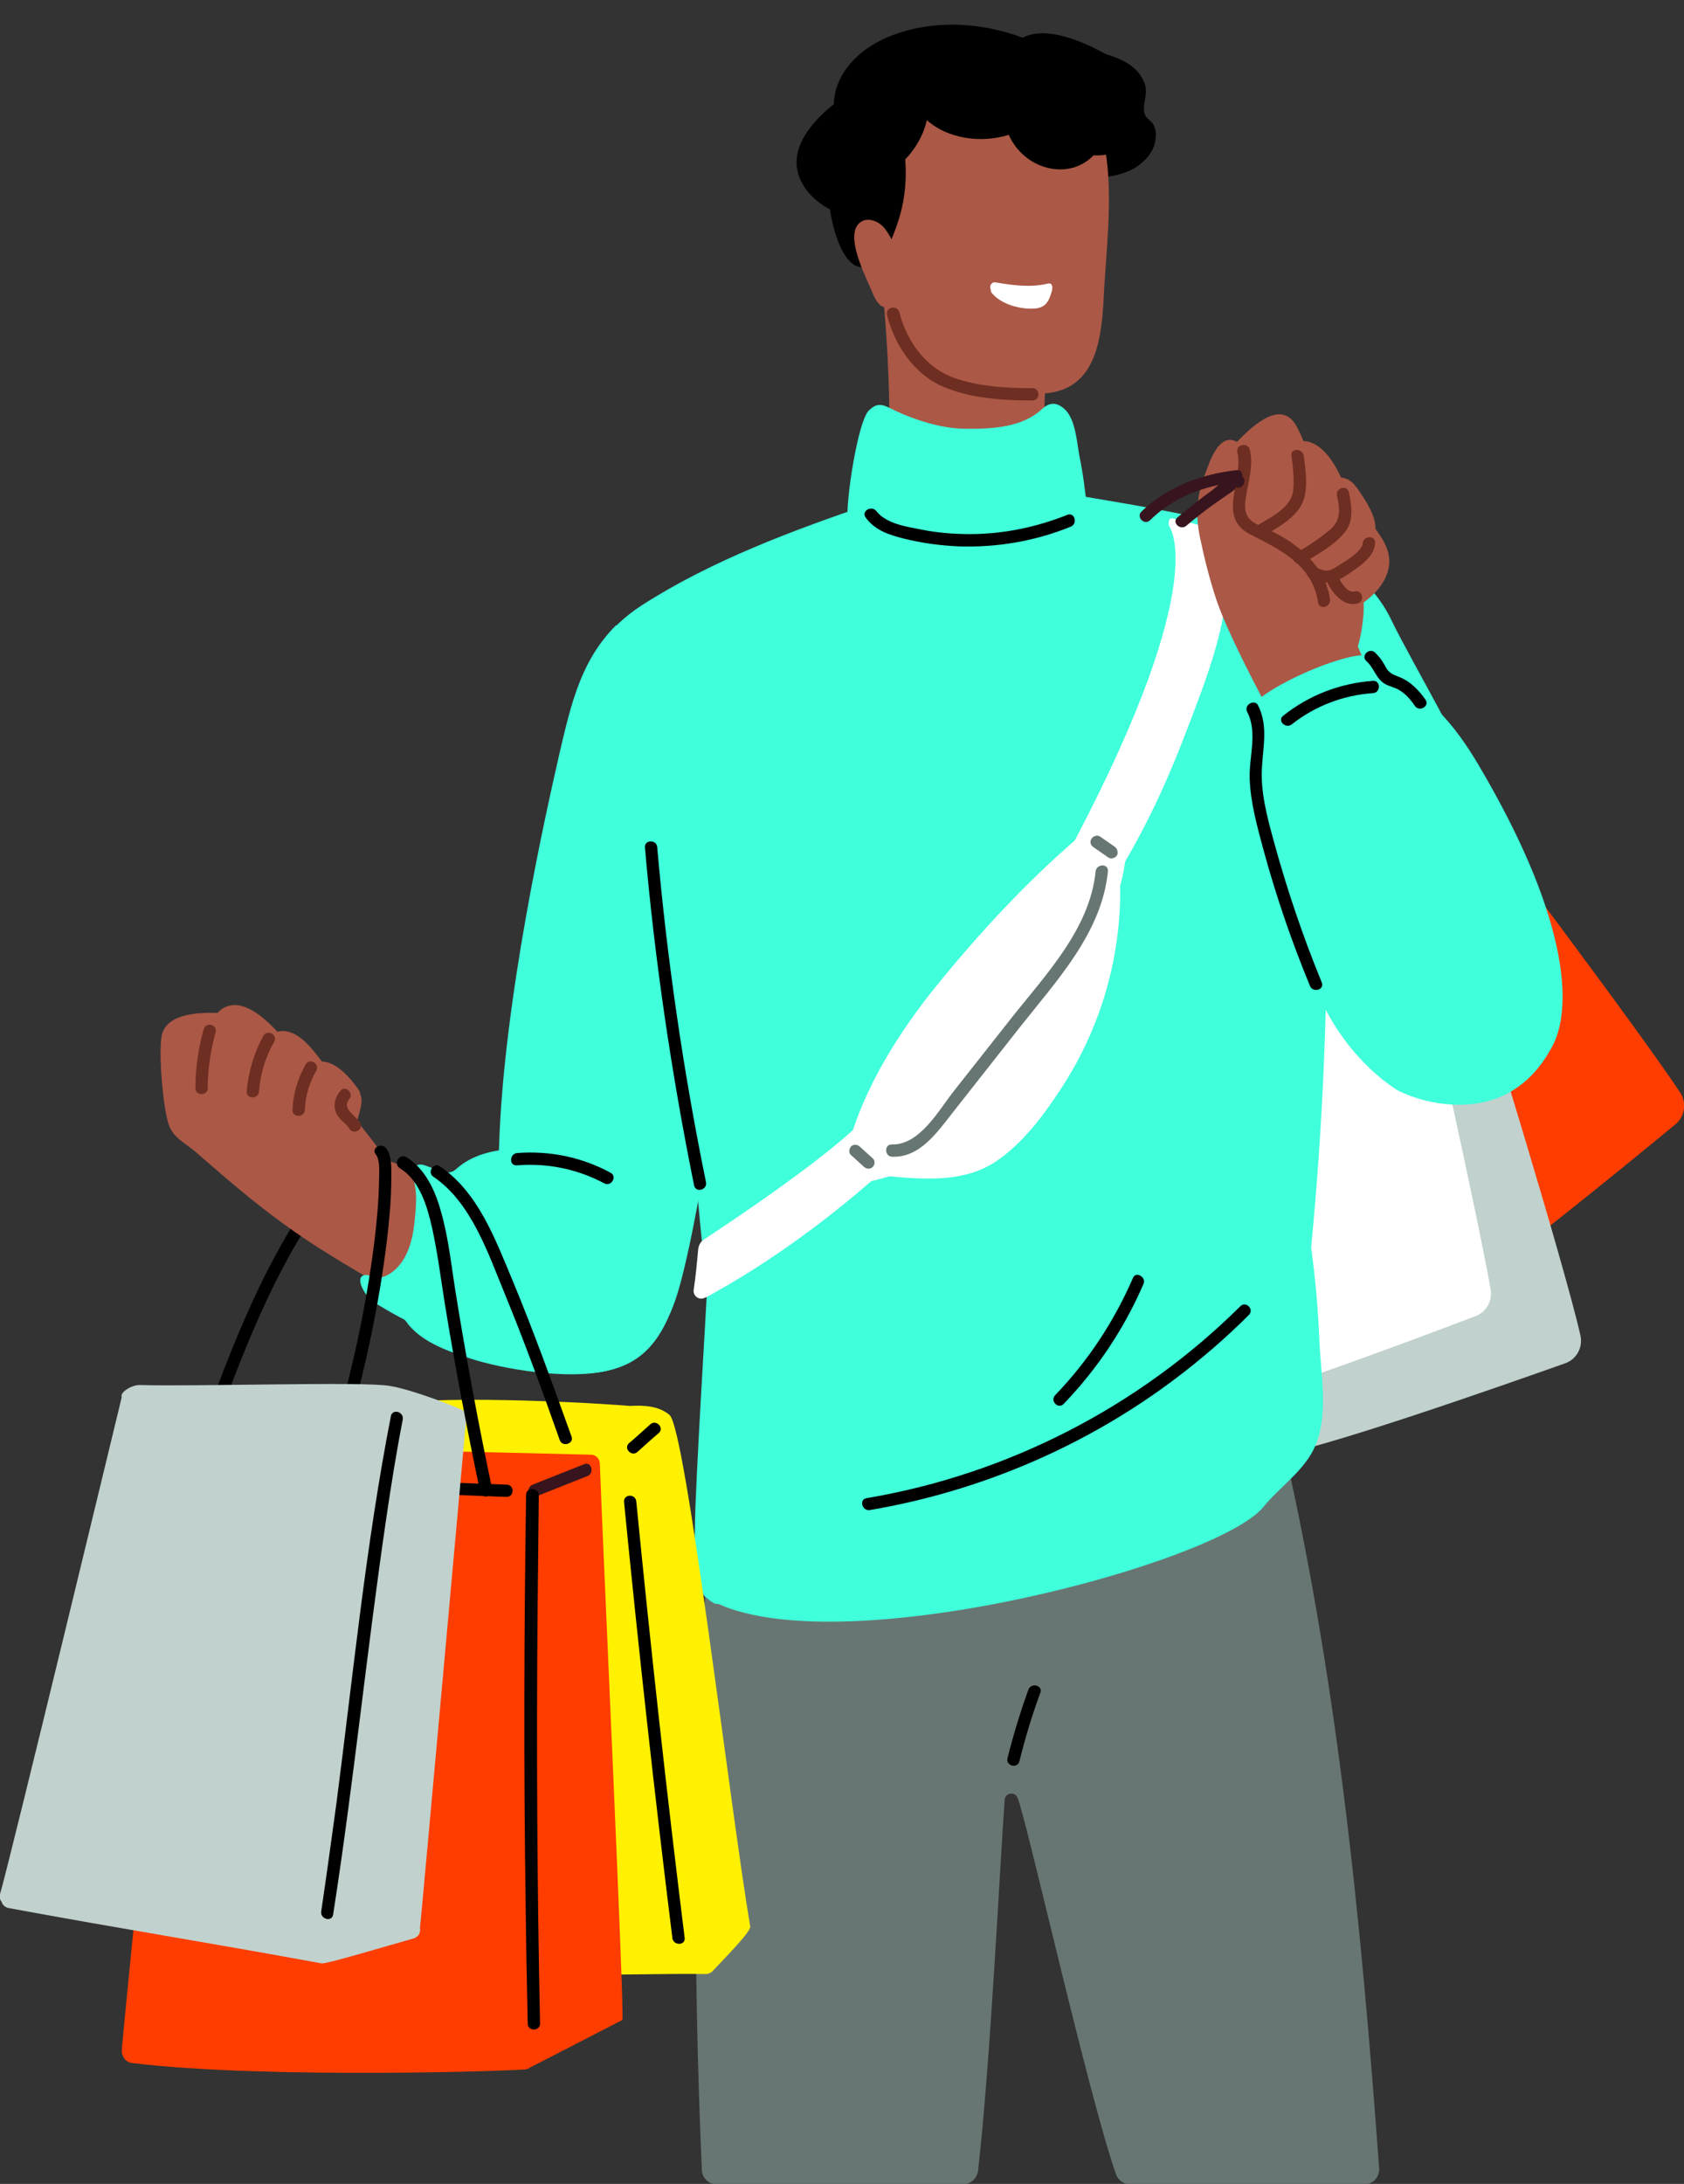
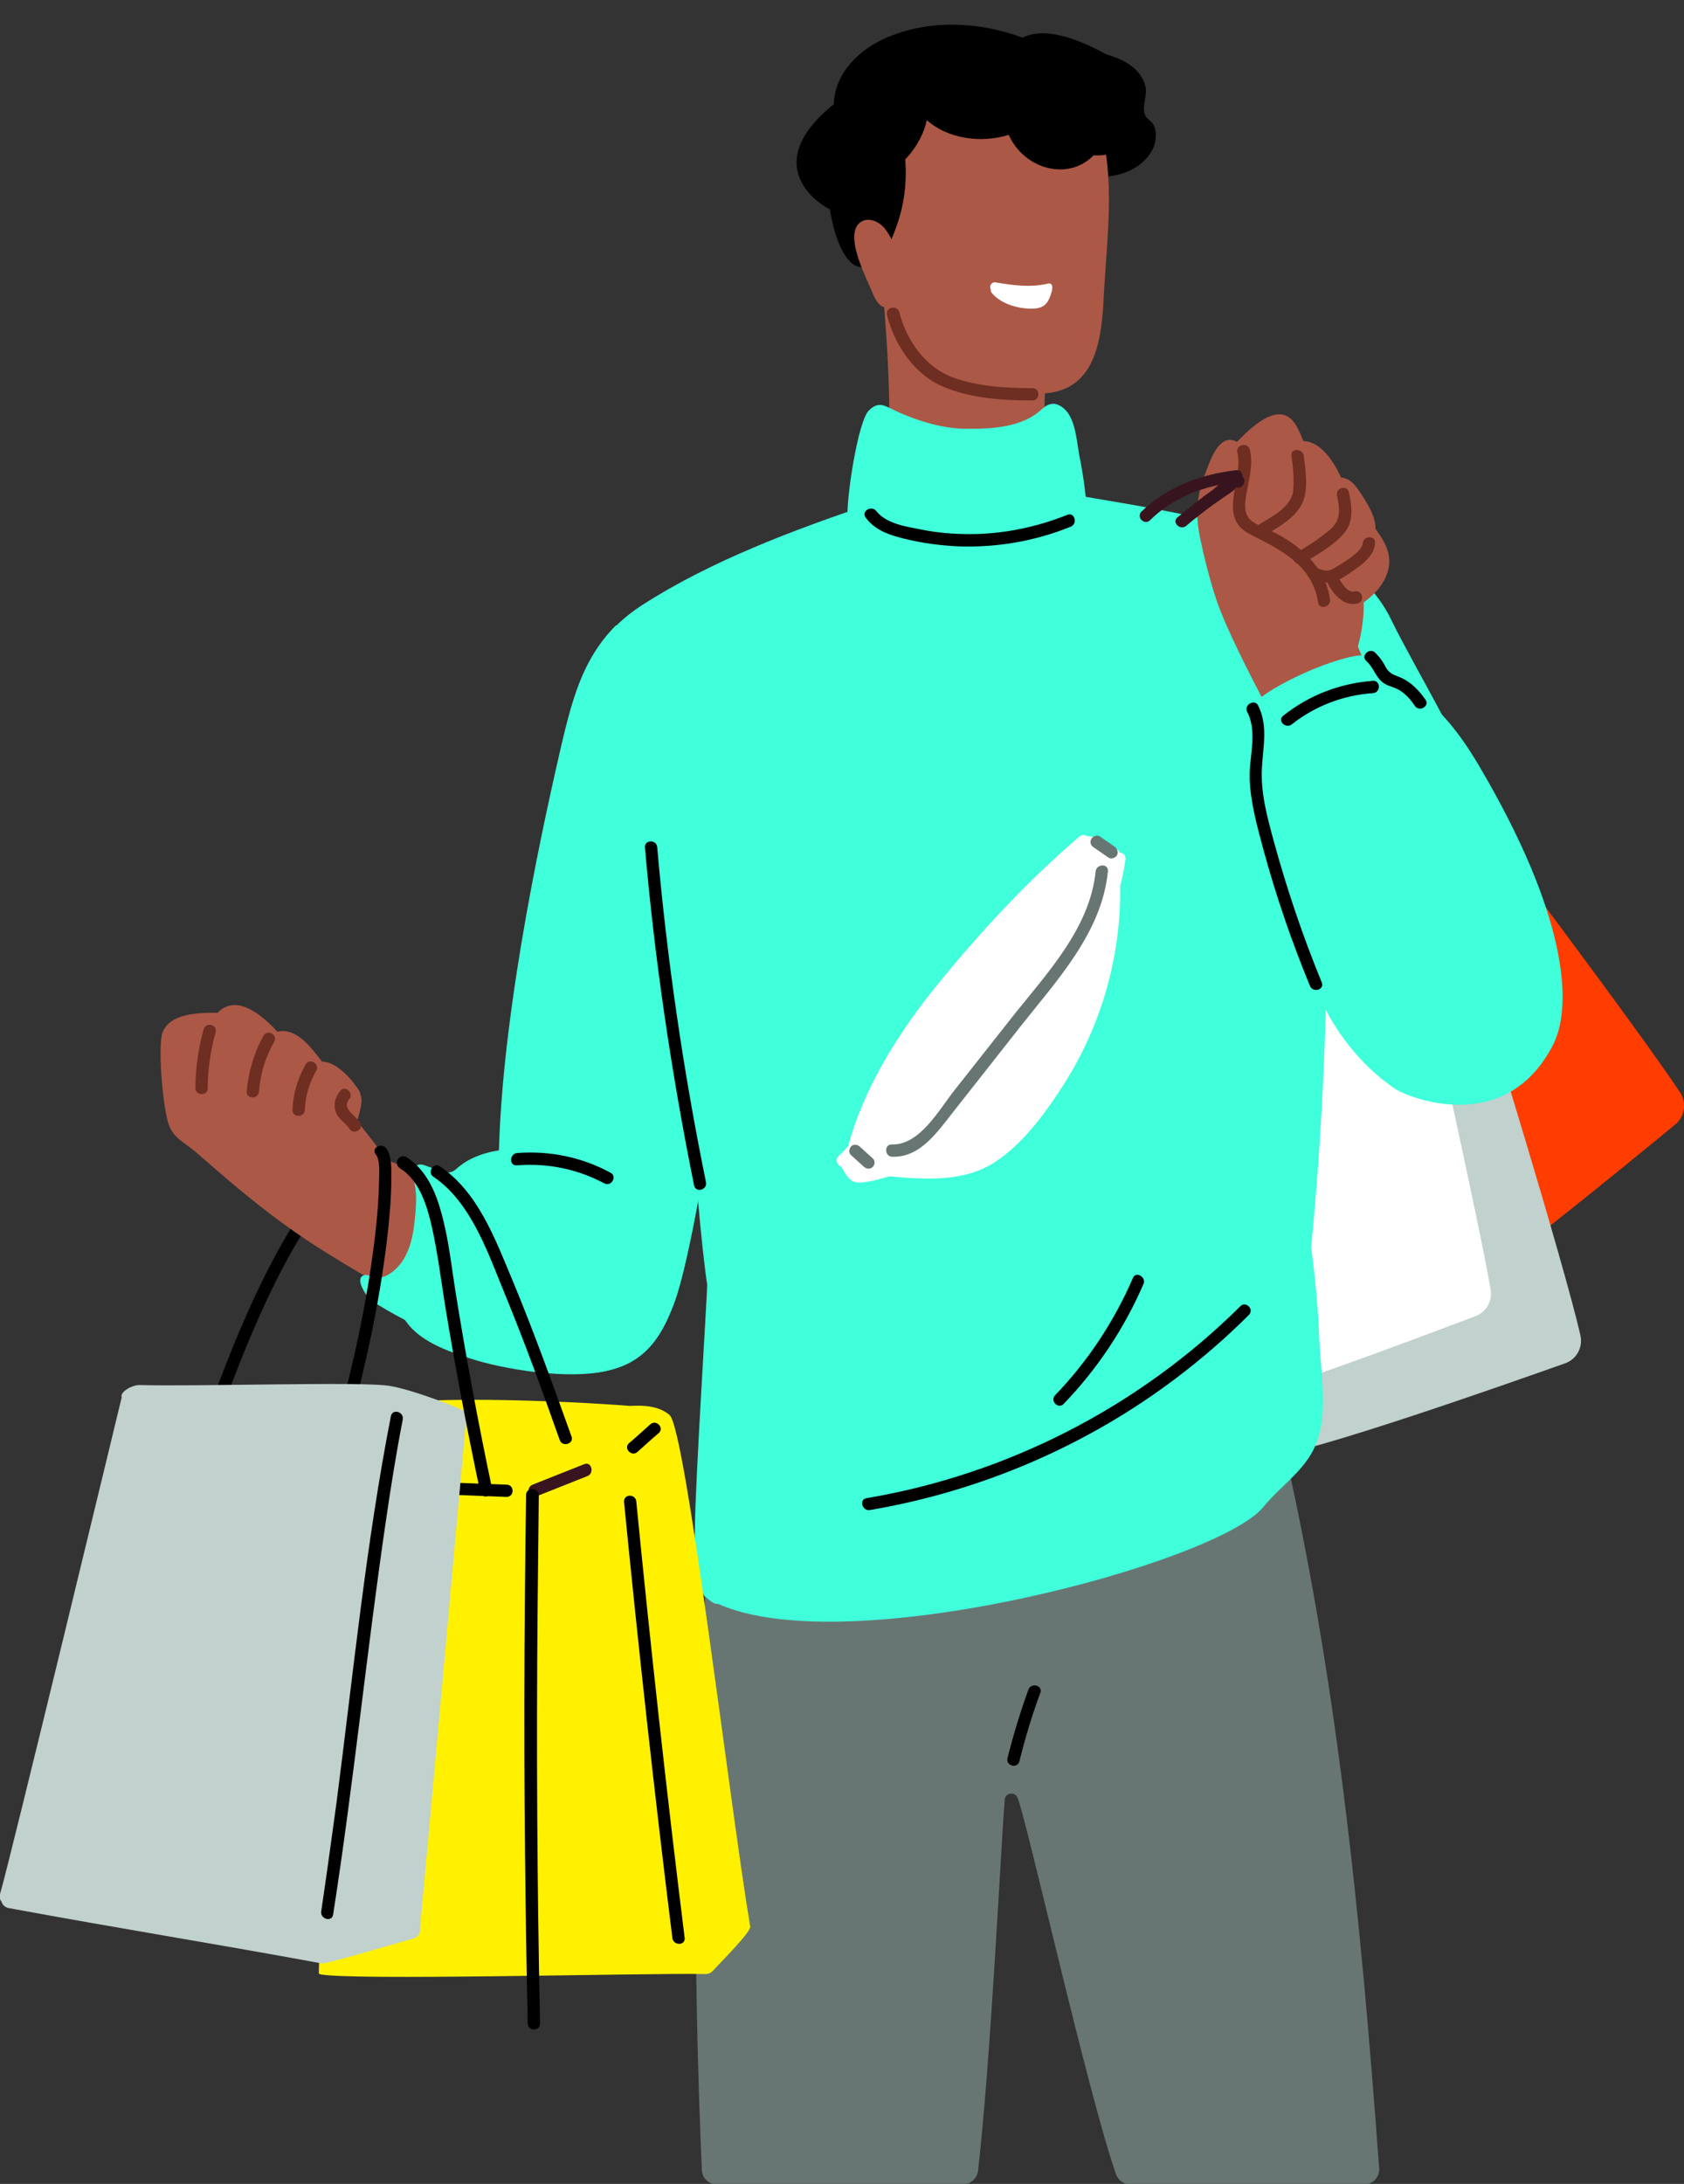
<svg xmlns="http://www.w3.org/2000/svg" version="1.1" id="Layer_2" x="0px" y="0px" viewBox="0 0 411 532.8" style="enable-background:new 0 0 411 532.8;" xml:space="preserve">
  <rect x="0" y="0" width="411" height="532.8" fill="#333333" stroke="none" />
  <style type="text/css">
	.st0{fill:#FF3D00;}
	.st1{fill:#C1D1CD;}
	.st2{fill:#FFFFFF;}
	.st3{fill:#AB5846;}
	.st4{fill:#687673;}
	.st5{fill:#40FFDB;}
	.st6{fill:#FFF100;}
	.st7{fill:#38151E;}
	.st8{fill:#6E2E21;}
</style>
  <path class="st0" d="M358.3,196.5c-6.5-9-15.7-15.7-26.3-19.1c-7.8-2.5-24.7-6-29.8,3c-2.7,4.7-0.8,10.6,0.4,15.4  c2.1,8.4,4.4,16.8,6.8,25.1c4.7,16,10.2,31.8,16.4,47.3c6.8,17,15.7,33.6,19.9,51.5c0.4,1.6,2.1,1.6,3.1,0.7  c10.8-5.6,48.1-36.2,60.1-46.1c2.3-1.9,2.8-5.2,1.2-7.7C400.5,252,358.8,196.5,358.3,196.5z" />
  <path class="st1" d="M361.1,242.2c-3-10.7-9.4-20.1-18.2-26.9c-6.5-5-21.2-14.1-29.1-7.4c-4.1,3.5-4.4,9.6-4.9,14.6  c-0.9,8.6-1.6,17.3-2.2,25.9c-1,16.6-1.2,33.3-0.7,50c0.6,18.3,3.3,36.9,1.1,55.2c-0.2,1.7,1.4,2.2,2.7,1.8  c12.1-1.6,57.5-17.6,72.2-22.8c2.8-1,4.4-3.9,3.7-6.9C381.9,308.9,361.6,242.5,361.1,242.2z" />
  <path class="st2" d="M344.3,224.9c0.5-0.6,0.7-1.4,0.1-2.2c-0.4-0.5-0.7-1-1.1-1.5c-0.1-0.7-0.5-1.1-1-1.3  c-4.5-6-9.4-11.6-14.8-16.8c-4.3-4.1-9-7.6-15.3-5.8c-6.5,1.9-10.1,7.8-12.5,13.7c-3.3,8.2-5.6,16.8-7.6,25.3  c-8.2,35.1-8.4,71.4-8.6,107.2c0,0.9,0.5,1.5,1.2,1.8c0.4,0.4,1,0.6,1.8,0.5c13.3-1.9,59.1-19.2,73.6-24.7c2.7-1,4.2-3.8,3.7-6.6  C360.7,296.9,347.7,238.1,344.3,224.9z" />
  <path class="st3" d="M210.8,128.5c0,0.1,0.1,0.3,0.1,0.4c0.6,4.4,6.9,6,10.4,7.3c4.9,1.8,9.6,3.2,14.8,3.5c8,0.4,24.9-1.4,29.5-9.7  c-3.3-1.4-6.8-3.1-8.6-6.3c-2-3.4-1.8-8.1-2-11.9c-0.3-7.3-0.1-14.6,0.3-21.9c0-0.6-0.2-1-0.5-1.2c-2.7-13.2-8.3-29-19.1-38  c-3.8-3.1-9.1-5.8-14.1-5.1c-3.9,0.6-6.7,3.2-7,6.8c-0.6,0.2-1,0.6-0.9,1.4c1.6,14.4,3,28.9,3.3,43.4c0.1,7.3,0.7,15.5-0.9,22.7  C215.3,123.7,213.4,126.4,210.8,128.5z" />
  <path d="M281.5,30.4c-0.5-0.9-1.7-1.5-2-2.3c-1-2.1,0.8-5-0.1-7.6c-1.9-5.4-7.7-6.6-10.1-7.5c-0.9-0.4,3.4,2.7,3.2,3.5  c-0.3,0.1-0.6,0.3-0.8,0.6c-2.5,4-4.8,8.1-6.6,12.4c-1.1,2.6-3,6.1-2.4,9.1c1.4,6.7,11.1,4.7,15,1.9c2.1-1.5,4-3.7,4.3-6.4  C282.2,32.8,282.1,31.5,281.5,30.4z" />
  <path class="st3" d="M270,38.1c-0.8-6-3.1-12.1-7.3-16.7c-9-9.8-28.8-9.3-39.6-2.9c-8.2,4.8-13.2,12.8-13.6,22  c-0.5,11.7,5.6,22.6,7,34.1c1.1,8.6,3.5,13.9,12.6,17.5c8.1,3.2,20.2,4.8,27.4,3.7c10.6-1.7,12.2-12.4,12.8-21.8  C269.8,62.3,271.6,49.8,270,38.1z" />
  <path d="M278,22.8c-1.3-4.2-4.7-7.7-8.7-9.9c-5.1-2.8-14-6.7-19.7-3.7c-10.4-3.9-22.4-4.5-32.8-0.2c-7.1,2.9-13.1,8.9-13.3,16.4  c-6.6,5.3-12.8,13.2-6.4,21.3c2.2,2.7,6.2,5.5,9.8,5.6c2,0.1,3.5-0.7,4.4-2.5c0.7-1.3,1.5-6.2,3-6.7c0.6-0.2,1.1-0.4,1.6-0.6  c4.7-2,9.1-7.6,10.3-13.2c5.1,4.6,13.3,5.7,20,3.6c3.8,8.5,14.6,11.3,20.7,5c4.5,0.2,8.9-1.3,11-5.7C279.5,29.1,279.3,25.8,278,22.8  z" />
  <path class="st4" d="M238.7,529.7c3.1-27.3,5.4-75.9,6.5-90.6c0.1-1.7,2.4-2.1,3.1-0.6c1.9,3.8,17.3,72.8,24.1,92  c0.5,1.4,1.9,2.4,3.4,2.4H333c2.1,0,3.7-1.8,3.6-3.8c-4.4-60.5-10.3-120.6-24.1-179.7c-0.3-1.1-1.4-1.3-2.2-0.9  c-0.2-0.2-0.5-0.3-0.9-0.3c-25.9-1.3-51.9,0.3-77.6,4.2c-12.2,1.8-25.1,3.3-36.7,7.4c-8,2.8-12.6,6.7-16,14.1c-0.5,1-1.4,1.7-2.4,2  c-0.6,0.2-3.7,0.4-3.7,0.9c-3.9,50.3-3.9,102.2-1.7,152.7c0.1,1.9,1.7,3.4,3.6,3.4h60.3C236.9,532.8,238.4,531.5,238.7,529.7z" />
  <g>
    <path d="M85.6,279.9c-17.5,19.1-27.3,43.7-36,67.8c-0.7,1.8,2.2,2.6,2.9,0.8C61,325,70.6,300.8,87.8,282   C89,280.6,86.9,278.5,85.6,279.9L85.6,279.9z" />
  </g>
  <path d="M220.7,36.7c0-0.2-0.1-0.3-0.1-0.4c0.3-0.9-0.5-2.4-1.8-2.1c-5.5,0.9-10.5,3.2-14.8,6.9c-0.8-0.3-1.7-0.1-1.9,1  c-0.9,5.5,2.1,25.2,9.5,22.9c4.1-1.2,5.9-6.2,7.2-9.8C221,49.1,221.5,42.9,220.7,36.7z" />
  <path class="st3" d="M215.9,55.7c-1.9-2.3-5.3-3-6.8-0.5c-2.3,3.9,2.5,12.9,4,16.6c1.3,3.1,3.5,4.8,5.6,1c1.9-3.5,0.6-9.9-0.7-13.5  C217.6,58.2,216.8,56.9,215.9,55.7z" />
  <path class="st5" d="M365.7,203.8c-1.8-9.4-21.8-43.4-25.9-52.1c-3.8-8-9.6-13.1-17.7-16.5c-19.3-8.1-42-11.4-62.5-14.9  c-1.3-0.2-1.4,3.2-1.7,4.2c-0.1,0.1-0.1,0.1-0.2,0.2c-5.6,5.3-13.6,7-21,7.8c-8.1,1-17.1-0.4-21.3-8.2c-0.2-0.3-0.4-0.6-0.7-0.7  c-0.4-0.7-1.2-1.1-2.1-0.7c-18.9,6.4-39.1,13.9-56,24.8c-16.9,10.9-19.1,29.7-19.7,48.3c0,1.3,1,2,2,2c8,9,15.3,13.5,25.2,20.3  c2.2,18.3,5.7,76.8,8.5,95.1c0.1,0.8-3,49.5-3,59.5c0,4.8-1,11.6,2,15.8c0.1,0.5,0.4,0.9,1,1.2c0,0,0.1,0,0.1,0.1  c0.4,0.4,0.8,0.7,1.3,1c0.5,0.3,0.9,0.3,1.3,0.3c31.6,14.2,121.7-9.9,133-23.6c4.1-5.1,10.3-9,12.8-15.2c3.2-7.7,1.2-17.7,0.9-25.7  c-0.3-7.5-1-15.1-2-22.5c2.8-28.7,4-57.5,3.9-86.4c0-0.9,0.5-1.8,1.3-2.1c7.1-2.8,10.7,46.6,16.2,35.9  C342.5,251.2,366,205.2,365.7,203.8z" />
  <path class="st5" d="M265.4,125.3c0.1-0.4,0.1-0.7-0.1-1c-0.4-4.5-1-8.9-1.9-13.3c-0.6-3.2-0.9-8.9-3.7-11.3c-2-1.7-3.6-1.5-5.4,0.1  c-4.7,4.4-11.8,4.9-19,4.8c-7.1-0.1-14.9-3.4-17.6-4.8c-2.4-1.2-3.6-1.6-5.6,0.3c-2.7,2.4-5.8,22.5-5.2,27c-2.4,9.7,17.6,8.6,24.3,9  c11.3,0.7,34.4-7.7,34.2-9.4C265.5,126.3,265.5,125.8,265.4,125.3z" />
  <path class="st3" d="M109.4,290.3c0.2-0.8-14.9-7.8-15.4-7.2c-1.6-3.4-4.6-6.6-6.8-9.6c0.5-2.3,1.6-4.8,0.7-6.6  c0-0.3-0.1-0.6-0.3-0.9c-1.7-2.6-5.4-7-9-7c-2.7-3.5-6.3-8.4-10.9-7.3c-3.6-3.9-9.4-8.9-14-5.2c-0.2,0.2-0.4,0.4-0.6,0.6  c-4.9-0.1-11.6,0.2-13.4,4.7c-1.2,3.1-0.1,17,1.3,22c1.1,3.8,3.9,4.8,6.7,7.2c3.5,3,7,6.1,10.5,9c7.1,5.9,14.5,11.4,22.4,16.2  c0.3,0.2,11.2,7,16.9,9.6C99,316.6,112.5,299.2,109.4,290.3z" />
  <path class="st5" d="M178.3,228.3c-0.8-15.9-1-28.4-6.4-43.3c-2.5-6.9-5.4-13.7-8.7-20.2c-2.3-4.6-12.8-12.9-12.9-12.2  c-8.4,8.4-10.9,19.1-13.5,30.1c-3.5,15.3-13.9,61.1-15,97.1c-0.4,12.9-5.1,27.7-0.7,40.3c3,8.6,14.5,16,24.9,14.7  c10.5-1.4,15-7.6,18.3-16.2C169.8,305,179,242.4,178.3,228.3z" />
  <path class="st5" d="M151,293.8c-0.2-0.8,0-8.4-0.9-8.7c-27.9-10-36.8-1.6-39,0.3c-0.7,0.6-1.8,0.8-2.7,0.5c-1-0.3-2.1-0.6-3.1-1  c-1-0.3-2.3-1.1-3.3-0.7c-0.8,0.3-1.9,1.4-1.5,2.3c1.6,3.8,1,8.5,0.6,12.2c-0.5,4.3-1.8,8.8-5.2,11.5c-3.9,3.1-5.6,0.2-7.3,1  c-2.1,1,1.2,5.6,2.2,6.2c2.5,1.6,5.1,3.1,7.8,4.5c0.2,0.1,0.4,0.3,0.5,0.5c3.4,4.8,9.8,7.1,15.3,8.9c8.3,2.8,24.5,5.4,33.8,3.1  C166.6,329.7,153.8,306,151,293.8z" />
  <g>
    <path d="M126.2,284.3c7.4-0.6,14.7,0.9,21.3,4.4c1.7,0.9,3.2-1.7,1.5-2.6c-7-3.8-14.8-5.4-22.8-4.8   C124.3,281.5,124.2,284.5,126.2,284.3L126.2,284.3z" />
  </g>
  <g>
    <path d="M211.3,126.3c2.3,3.1,5.7,4.2,9.3,5.1c4.4,1.1,8.9,1.7,13.5,1.9c9.3,0.3,18.6-1.3,27.2-4.8c1.8-0.7,1-3.6-0.8-2.9   c-7.5,3-15.6,4.7-23.7,4.7c-4,0-8-0.3-11.9-1.1c-3.6-0.7-8.6-1.4-11-4.5C212.7,123.2,210.1,124.7,211.3,126.3L211.3,126.3z" />
  </g>
-   <path class="st2" d="M297.6,130.8c-0.3-0.8-0.7-1.5-1.5-1.7c-3.3-1-6.4-1.8-9.7-2.6c-1.1-0.3-1.3,0.7-1.1,1.8  c0,0,10.6,12.7-22.7,76.2c-13.5,25.8-31.6,49.2-52.6,69.5c-10.2,9.9-32.6,24.7-38.2,28.4c-0.8,0.5-1.3,1.4-1.4,2.4  c-0.3,3.3-0.6,6.6-1.1,9.9c-0.2,1.4,1.2,2.5,2.5,2c0.2-0.1,0.5-0.2,0.7-0.3c27.3-14.8,54.8-39,73.5-63.4c9.4-12.3,18-25.3,26.1-38.6  c7.8-12.8,12.8-23.7,18.1-37.7C295.2,163.5,302.9,144.6,297.6,130.8z" />
  <path class="st6" d="M183.1,470c-4.9-28.9-15.7-121.5-19.7-124.8c-2.6-2.2-6.2-2.4-9.7-2.2c-14.3-1.2-59.1-3.1-60.9,1  c-2.1,4.9-16.2,137.2-14.9,137.6c6,1.7,79.8-0.3,94.3,0c0.1,0,0.1,0,0.1,0c0.5,0,1.1-0.2,1.6-0.7C176.4,478.2,183.3,471.3,183.1,470  z" />
  <path class="st2" d="M273.3,208c-0.1-0.3-0.4-0.6-0.8-0.8c-2-1-3.9-2-5.9-3c-0.4-0.2-0.8-0.2-1.2-0.2c-0.6-0.4-1.5-0.4-2.1,0.2  c-12.8,11-24,23.1-34.5,36c-9.3,11.4-18,25.2-21.8,39.4c-0.7,0.8-1.5,1.7-2.3,2.4c-1,1-0.3,2.3,0.7,2.7c1,1.9,2.1,4,4.5,3.8  c2.3-0.1,4.7-0.8,7.1-1.5c0.1,0,0.1,0,0.2,0c8.8,0.8,18.3,1.4,25.8-3.6c6.9-4.6,12.3-12.1,16.6-18.8c9.3-14.6,14-31.4,13.8-48.3  c0-0.1,0-0.2,0-0.2c0.6-2.2,1-4.3,1.3-6.6C274.7,208.6,274.1,208.1,273.3,208z" />
  <g>
    <path class="st4" d="M266.9,206.7c1.2,0.8,2.4,1.7,3.6,2.5c0.7,0.5,1.7,0.1,2.1-0.5c0.4-0.7,0.1-1.6-0.5-2.1   c-1.2-0.8-2.4-1.7-3.6-2.5c-0.7-0.5-1.7-0.1-2.1,0.5C265.9,205.4,266.2,206.3,266.9,206.7L266.9,206.7z" />
  </g>
  <g>
    <path class="st4" d="M207.7,281.8c1.1,1,2.1,1.9,3.2,2.9c0.6,0.5,1.5,0.6,2.1,0c0.6-0.6,0.6-1.6,0-2.1c-1.1-1-2.1-1.9-3.2-2.9   c-0.6-0.5-1.5-0.6-2.1,0C207.2,280.3,207.1,281.3,207.7,281.8L207.7,281.8z" />
  </g>
  <g>
    <path class="st4" d="M267.4,212.6c-1.4,14-12.2,25.2-20.5,35.7c-4.7,6-9.5,12-14.2,18c-3.6,4.6-8.3,13.1-15,12.9   c-1.9-0.1-1.9,2.9,0,3c6.9,0.3,11.2-6.2,15-11c5.4-6.9,10.9-13.8,16.3-20.7c8.9-11.3,19.9-22.9,21.4-37.9   C270.6,210.6,267.6,210.7,267.4,212.6L267.4,212.6z" />
  </g>
  <g>
    <path d="M251,412.2c-2,5.5-3.7,11.1-5.1,16.7c-0.5,1.9,2.4,2.7,2.9,0.8c1.4-5.7,3.1-11.3,5.1-16.7   C254.6,411.2,251.7,410.4,251,412.2L251,412.2z" />
  </g>
  <path class="st3" d="M337.8,171.7c-2.4-4.1-4.6-9.7-6.4-14c0.9-3,1.6-7.7,1.4-10.7c2.7-2,5.1-4.5,6-7.9c1-4-0.9-7-3.1-10.1  c0.1-3.1-2.3-6.7-3.9-9.1c-1.3-1.9-2.4-3.2-4.5-3.4c-1.8-4-5-8.8-9.2-8.9c-0.5-1.3-1.1-2.6-1.6-3.5c-3.5-6.5-9.9-1.2-14.6,3.7  c-1.1-0.6-2.3-0.8-3.6,0.2c-1.9,1.4-3.1,4.7-3.9,6.9c-2.3,5.6-2.7,10.1-1.6,15.9c1.1,5.3,2.4,10.5,4.1,15.6  c3.4,10.2,16.2,33.4,17.4,35.4C315.1,183.3,338.4,172.8,337.8,171.7z" />
  <path class="st5" d="M360.9,186.7c-5.6-9.5-13.2-19.2-24.6-22.1c-0.5-1.1-1.1-2.2-1.8-3.3c-0.3-0.4-0.6-0.6-1-0.7  c-0.4-0.5-1-0.8-1.8-0.7c-8.1,1-24.2,8.8-26,12.4c-0.4,0.4-0.6,1.1-0.5,1.7c0.3,1.6,0.7,3.2,1.2,4.8c0,0.1,0.1,0.3,0.2,0.4  c-2.8,8.8,3.4,32.8,14.6,61.9c3.6,9.5,10.8,18.9,19.4,24.6c3.2,2.1,27.1,11.8,38.6-11.1C383.9,244.8,382.3,222.9,360.9,186.7z" />
  <g>
    <path d="M304.4,173.7c2.6,5,0.4,11,0.6,16.3c0.2,5.8,1.8,11.5,3.3,17.1c3.1,11.4,6.9,22.5,11.4,33.4c0.7,1.8,3.6,1,2.9-0.8   c-4.6-11.2-8.5-22.7-11.7-34.4c-1.6-5.9-3.3-12-2.9-18.2c0.3-5.2,1.5-10.2-1-15.1C306.1,170.5,303.5,172,304.4,173.7L304.4,173.7z" />
  </g>
  <g>
    <path d="M315.3,176.7c5.7-4.5,12.6-7.1,19.8-7.6c1.9-0.1,1.9-3.1,0-3c-8.1,0.6-15.6,3.5-21.9,8.5   C311.6,175.8,313.8,177.9,315.3,176.7L315.3,176.7z" />
  </g>
  <g>
    <path d="M333.5,161.3c1.9,1.7,2.3,4.3,4.6,5.6c1.1,0.6,2.3,0.8,3.3,1.4c1.6,0.9,2.9,2.4,3.9,3.9c1.1,1.6,3.7,0.1,2.6-1.5   c-1.6-2.3-3.6-4.4-6.3-5.5c-1.8-0.7-2.7-1-3.6-2.8c-0.6-1.2-1.4-2.2-2.4-3.2C334.2,157.9,332,160,333.5,161.3L333.5,161.3z" />
  </g>
  <g>
    <path d="M157.4,206.7c2.4,27.6,6.5,55.3,12,82.5c0.4,1.9,3.3,1.1,2.9-0.8c-5.5-26.9-9.5-54.3-11.9-81.7   C160.3,204.8,157.3,204.8,157.4,206.7L157.4,206.7z" />
  </g>
  <g>
    <path d="M302.7,318.7c-24.7,24.5-56.8,41-91.2,46.8c-1.9,0.3-1.1,3.2,0.8,2.9c27.1-4.6,53-15.7,74.9-32.3   c6.2-4.7,12.1-9.8,17.6-15.3C306.2,319.4,304,317.3,302.7,318.7L302.7,318.7z" />
  </g>
  <g>
    <path d="M91.7,281.6c1.2,1.5,0.8,5,0.8,7c-0.1,5-0.6,10-1.2,14.9c-1.9,14.9-5.1,29.7-9.2,44.3c-0.5,1.9,2.4,2.7,2.9,0.8   c4.2-15,7.5-30.3,9.4-45.7c0.6-5.1,1.1-10.2,1.1-15.3c0-2.2,0.2-5.5-1.2-7.4C93.1,278.6,90.5,280.1,91.7,281.6L91.7,281.6z" />
  </g>
-   <path class="st0" d="M146.4,357.1c0-1.2-1-2.2-2.1-2.2c-27.6-0.7-57.8-1.3-85.3-2c-1,0-13.3,3.8-13.7,4.2c-0.8,0.2-1.4,0.8-1.5,2  c0,0-14.3,141.1-14.1,141.5c0.2,1.3,1,2.5,2.5,2.7c32.7,4,95.6,1.9,96.4,1.5c7.8-4,15.5-8,23.3-12  C152.5,492.5,147.1,376.7,146.4,357.1z" />
  <g>
    <path class="st7" d="M142.6,357.2c-4.2,1.7-8.4,3.3-12.6,5c-1.8,0.7-1,3.6,0.8,2.9c4.2-1.7,8.4-3.3,12.6-5   C145.1,359.4,144.4,356.5,142.6,357.2L142.6,357.2z" />
  </g>
  <g>
    <path d="M128.4,364.7c-0.5,33.5-0.6,67-0.1,100.5c0.1,9.5,0.3,19,0.5,28.5c0,1.9,3,1.9,3,0c-0.7-33.5-0.9-67-0.6-100.5   c0.1-9.5,0.2-19,0.3-28.5C131.4,362.8,128.4,362.8,128.4,364.7L128.4,364.7z" />
  </g>
  <g>
    <path d="M123.6,362.2c-23-0.8-46-1.8-69-3c-1.9-0.1-1.9,2.9,0,3c23,1.1,46,2.1,69,3C125.6,365.2,125.6,362.2,123.6,362.2   L123.6,362.2z" />
  </g>
  <g>
    <path d="M276.5,311.8c-4.6,10.6-11,20.3-19,28.6c-1.3,1.4,0.8,3.5,2.1,2.1c8.2-8.5,14.8-18.4,19.5-29.3   C279.8,311.6,277.2,310,276.5,311.8L276.5,311.8z" />
  </g>
  <path class="st1" d="M112.4,343.8c-0.2-0.2-11.6-4.8-17.4-5.7c-6.5-1.1-46.6,0.2-61-0.2c-1.8,0-4.8,1.7-4.3,3  c0,0-27.7,114.8-29.7,121.2c-0.2,0.8,0,1.4,0.4,1.9c0.2,0.7,0.8,1.3,1.7,1.5c28.2,5.2,48.1,8.3,76.4,13.5c1.1,0.2,15.7-4.2,22.5-6.1  c1.2-0.4,1.7-1.5,1.5-2.5c0.1-0.2,11.3-124.5,11.3-124.5C114,344.8,113.3,344.1,112.4,343.8z" />
  <g>
    <path d="M95.4,345.5c-6.1,31.2-9.2,63-13.3,94.5c-1.2,8.8-2.4,17.5-3.7,26.3c-0.3,1.9,2.6,2.7,2.9,0.8c5-32,8.2-64.2,12.9-96.2   c1.2-8.2,2.5-16.4,4.1-24.6C98.6,344.4,95.8,343.6,95.4,345.5L95.4,345.5z" />
  </g>
  <g>
    <path d="M97.6,285c4.8,3,6.6,9.1,7.8,14.3c1.4,6.3,2.2,12.7,3.2,19c2.5,15.3,5.4,30.5,8.6,45.7c0.4,1.9,3.3,1.1,2.9-0.8   c-3.4-16.1-6.4-32.3-9-48.5c-1-6.4-1.7-13-3.5-19.2c-1.4-5.1-3.8-10.3-8.4-13.2C97.4,281.3,95.9,283.9,97.6,285L97.6,285z" />
  </g>
  <g>
    <path d="M105.8,287.1c9.3,6.3,13.4,18.9,17.5,28.8c4.8,11.7,9.1,23.5,13.3,35.4c0.6,1.8,3.5,1,2.9-0.8   c-4.6-12.8-9.2-25.6-14.4-38.1c-4.2-10-8.4-21.6-17.8-27.9C105.7,283.5,104.2,286.1,105.8,287.1L105.8,287.1z" />
  </g>
  <g>
    <path d="M158.7,347.5c-1.7,1.5-3.4,3.1-5.2,4.6c-1.4,1.3,0.7,3.4,2.1,2.1c1.7-1.5,3.4-3.1,5.2-4.6   C162.2,348.3,160.1,346.2,158.7,347.5L158.7,347.5z" />
  </g>
  <g>
    <path d="M152.3,366.4c3.5,35.5,7.4,71,11.8,106.4c0.2,1.9,3.2,1.9,3,0c-4.4-35.4-8.3-70.9-11.8-106.4   C155.2,364.4,152.2,364.4,152.3,366.4L152.3,366.4z" />
  </g>
  <g>
    <path class="st8" d="M315.2,111.2c0.4,2.8,0.7,5.8,0.4,8.6c-0.5,4-5.3,6.3-8.4,8.2c-1.6,1-0.1,3.6,1.5,2.6c3.6-2.2,8.4-4.7,9.6-9.1   c0.9-3.2,0.3-7-0.1-10.3C317.9,109.3,314.9,109.3,315.2,111.2L315.2,111.2z" />
  </g>
  <g>
    <path class="st8" d="M302,110.4c1.6,6.6-5.1,15.7,3,19.9c7.4,3.8,15.3,7.4,16.7,16.7c0.3,1.9,3.2,1.1,2.9-0.8   c-1.1-7.7-7.2-13.1-13.8-16.4c-1.6-0.8-3.4-1.4-4.9-2.4c-2.3-1.5-2.2-3.9-1.8-6.3c0.6-3.9,1.9-7.5,0.9-11.5   C304.4,107.8,301.5,108.5,302,110.4L302,110.4z" />
  </g>
  <g>
    <path class="st8" d="M326.3,120.9c0.8,3.5,1,6.2-2,8.6c-2.5,2-5.1,3.8-7.9,5.3c-1.7,1-0.2,3.6,1.5,2.6c3.5-2,7.6-4.3,10.2-7.4   c2.4-2.8,1.8-6.6,1.1-9.9C328.8,118.2,325.9,119,326.3,120.9L326.3,120.9z" />
  </g>
  <g>
    <path class="st8" d="M332.6,132.5c-0.1,1.9-4,4.3-5.5,5.2c-1,0.6-1.9,1.4-3.1,1.5c-1.1,0.1-2.2-0.5-3.2-0.9   c-1.8-0.7-2.6,2.2-0.8,2.9c3.6,1.5,5.8,1.1,9-1.1c2.6-1.8,6.4-4.1,6.6-7.6C335.8,130.6,332.8,130.6,332.6,132.5L332.6,132.5z" />
  </g>
  <g>
    <path class="st8" d="M323.8,141.8c1.3,2.8,4.1,6.4,7.6,5.4c1.8-0.5,1.1-3.4-0.8-2.9c-1.9,0.5-3.6-2.7-4.2-4   C325.6,138.5,323,140,323.8,141.8L323.8,141.8z" />
  </g>
  <g>
    <path class="st8" d="M49.7,251.1c-1.3,4.7-2,9.5-2,14.4c0,1.9,3,1.9,3,0c0-4.7,0.7-9.2,1.9-13.6C53.2,250,50.3,249.2,49.7,251.1   L49.7,251.1z" />
  </g>
  <g>
    <path class="st8" d="M64.3,252.7c-2.3,4.1-3.7,8.9-4.1,13.6c-0.1,1.9,2.9,1.9,3,0c0.3-4.2,1.6-8.5,3.7-12.1   C67.9,252.5,65.3,251,64.3,252.7L64.3,252.7z" />
  </g>
  <g>
    <path class="st8" d="M74.6,259.7c-1.9,3.3-3.1,7.2-3.2,11.1c-0.1,1.9,2.9,1.9,3,0c0.1-3.3,1.1-6.7,2.8-9.6   C78.1,259.5,75.5,258,74.6,259.7L74.6,259.7z" />
  </g>
  <g>
    <path class="st8" d="M83.1,266.1c-1.2,1.4-1.8,3.2-1.2,5c0.6,2,2.4,2.7,3.4,4.3c1,1.6,3.6,0.1,2.6-1.5c-1-1.7-4.6-3.4-2.7-5.7   C86.5,266.8,84.3,264.6,83.1,266.1L83.1,266.1z" />
  </g>
  <g>
    <path class="st8" d="M216.5,76.9c1.8,7.2,6.6,14.4,13.6,17.4c6.7,2.9,14.6,3.4,21.9,3.4c1.9,0,1.9-3,0-3c-6.5,0-13.3-0.4-19.4-2.6   c-6.8-2.5-11.4-9.1-13.1-15.9C218.9,74.2,216,75,216.5,76.9L216.5,76.9z" />
  </g>
  <g>
    <path class="st7" d="M301.8,114.7c-8.7,1-16.9,4-23.2,10.1c-1.4,1.3,0.7,3.5,2.1,2.1c5.7-5.6,13.2-8.4,21.1-9.3   C303.7,117.5,303.7,114.5,301.8,114.7L301.8,114.7z" />
  </g>
  <g>
    <path class="st7" d="M303,116.1c-2.1-1.3-5.5,2.2-7,3.4c-3,2.1-5.8,4.4-8.6,6.7c-1.5,1.2,0.6,3.3,2.1,2.1c2.1-1.8,4.3-3.5,6.5-5.1   c1-0.7,2-1.4,3-2.1c0.4-0.3,3.1-1.9,2.5-2.3C303.1,119.7,304.7,117.1,303,116.1L303,116.1z" />
  </g>
  <path class="st2" d="M255.7,69.2c-4.2,1-8.5,0.4-12.7-0.3c-1.1-0.2-1.6,1-1.2,1.7c0,0.3,0,0.5,0.2,0.8c2.1,2.6,6,3.8,9.3,3.9  c3.5,0.1,4.5-1.1,5.4-4.2C257,69.9,256.8,68.9,255.7,69.2z" />
</svg>